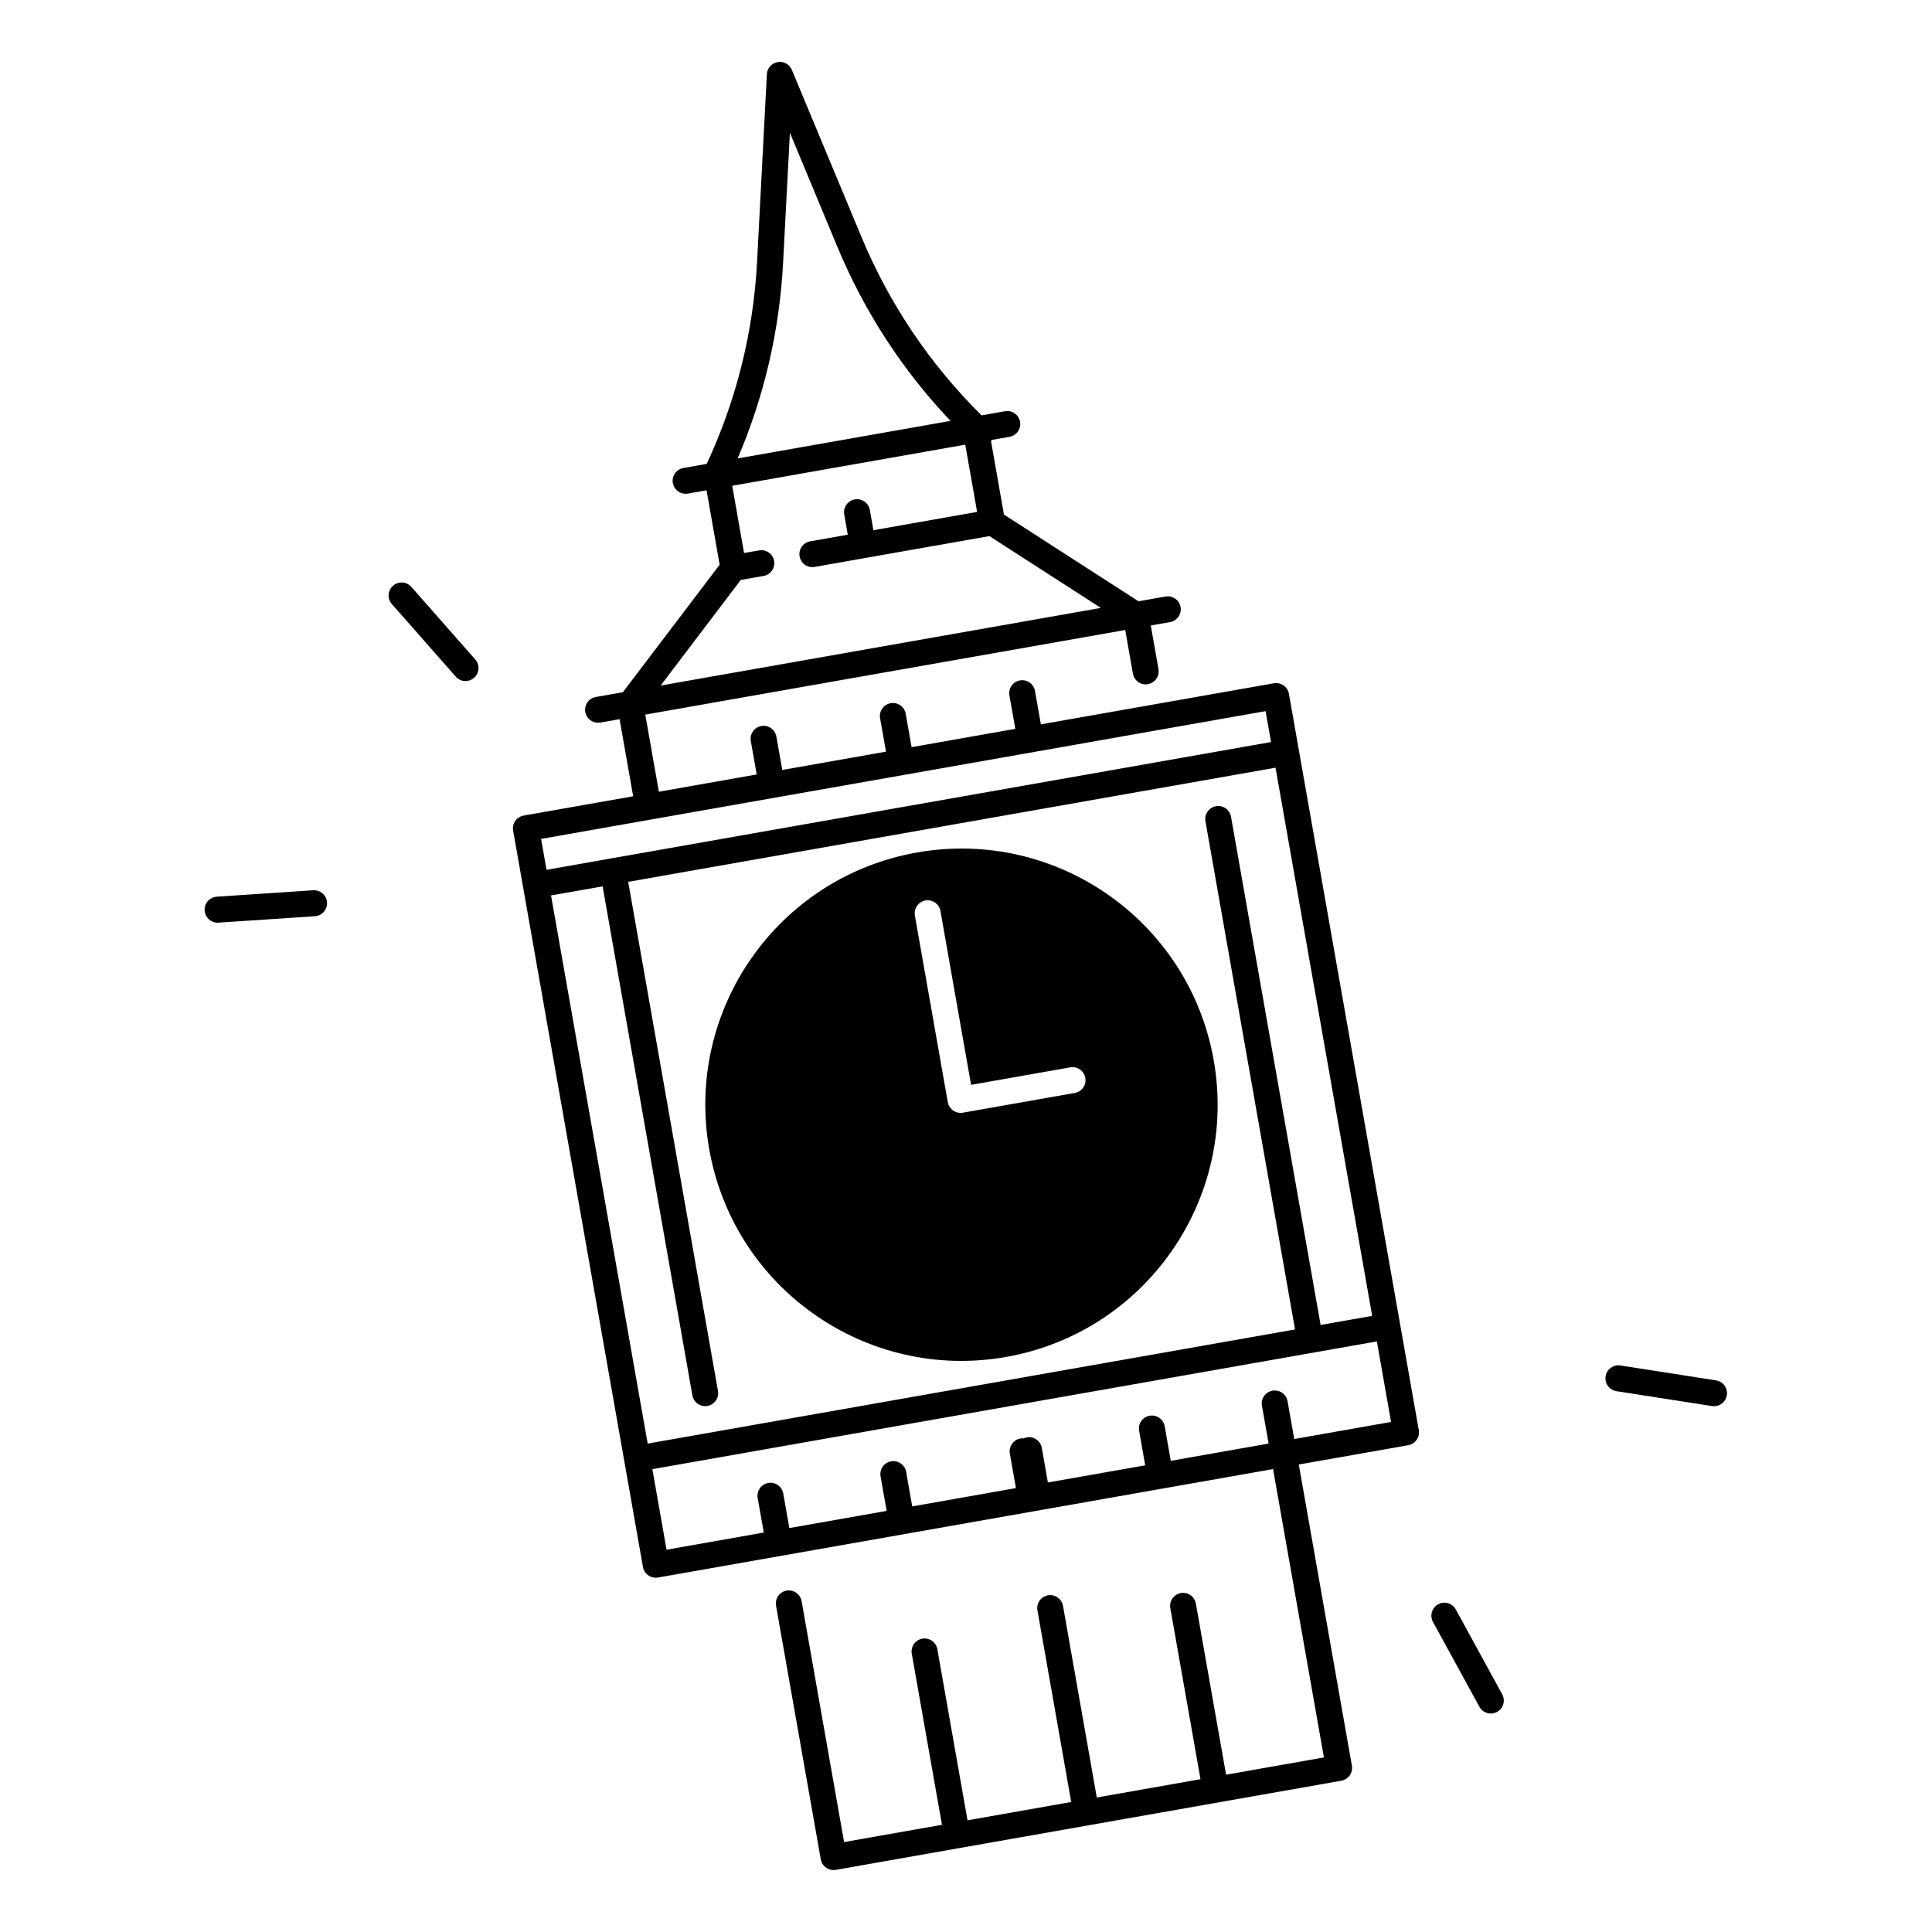
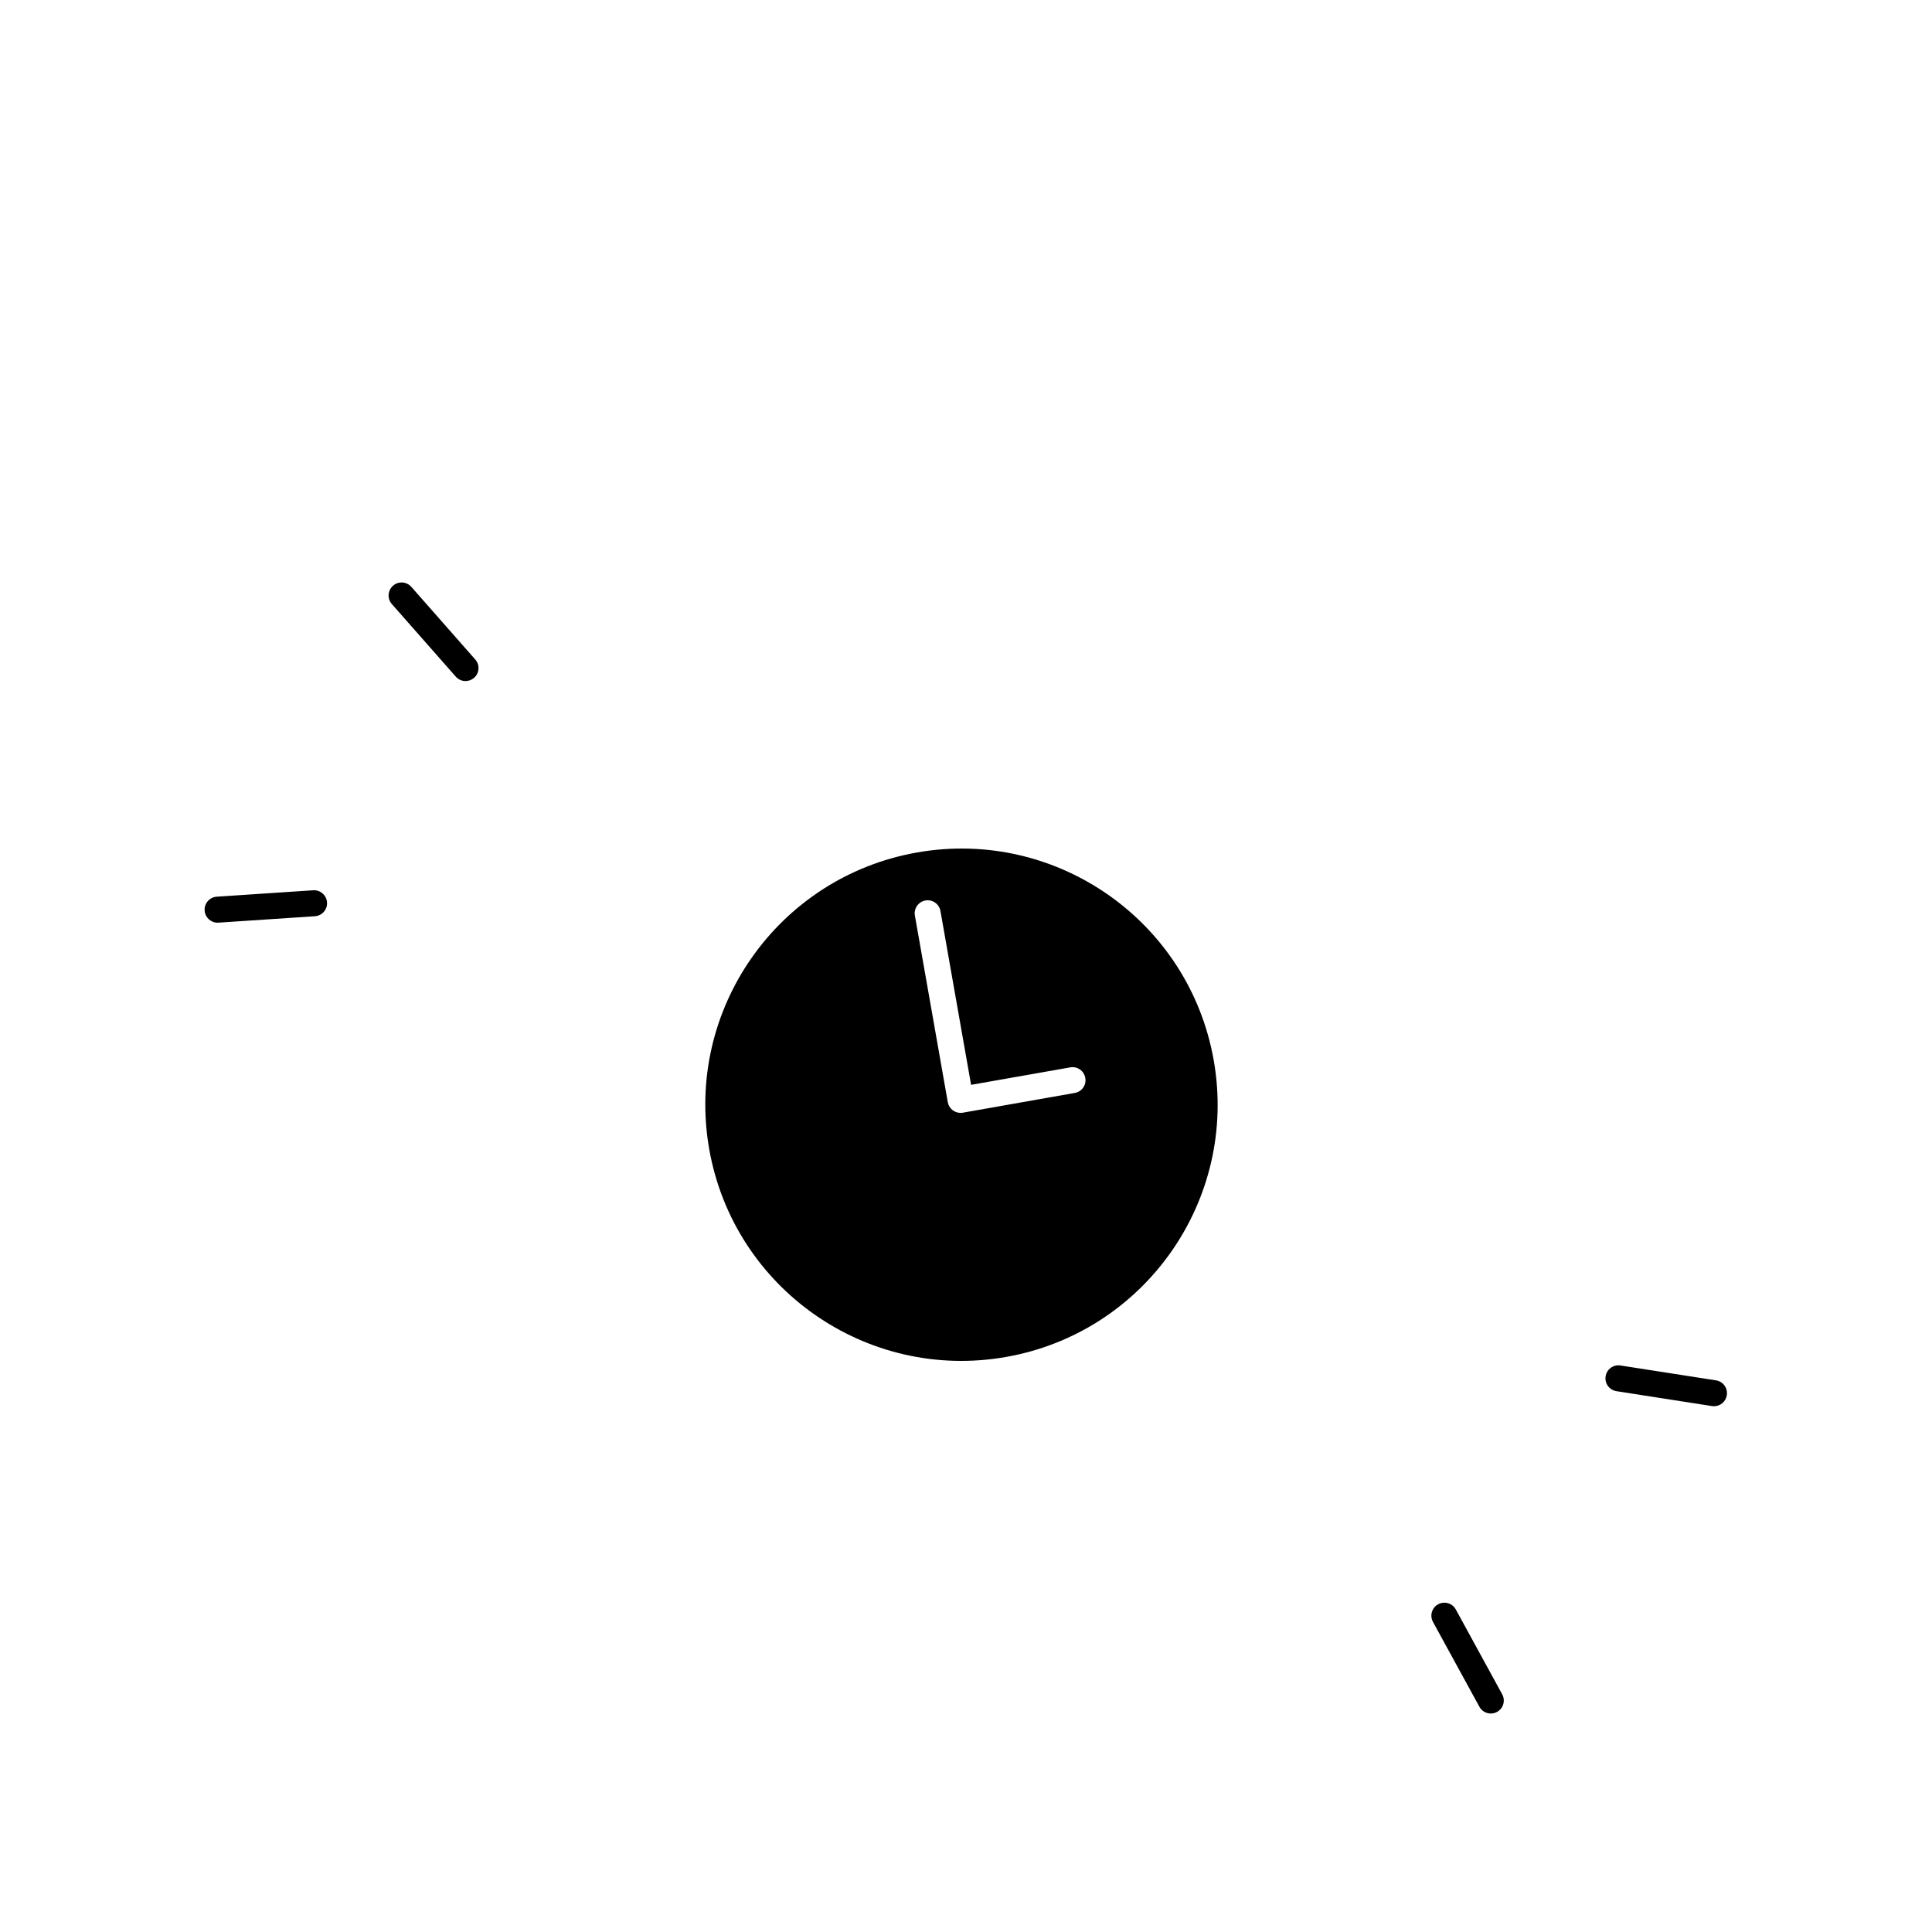
<svg xmlns="http://www.w3.org/2000/svg" fill="#000000" width="800px" height="800px" version="1.1" viewBox="144 144 512 512">
  <g>
    <path d="m465.65 424.98c-6.516-36.918-41.711-61.57-78.633-55.066-36.918 6.516-61.57 41.711-55.066 78.633 6.516 36.918 41.711 61.57 78.633 55.066 36.922-6.504 61.57-41.711 55.066-78.633zm-36.812 8.66-29.676 5.234c-0.207 0.039-0.402 0.051-0.602 0.051-1.645 0-3.09-1.172-3.387-2.844l-8.719-49.457c-0.324-1.871 0.926-3.66 2.793-3.984 1.879-0.336 3.66 0.926 3.984 2.793l8.117 46.062 26.281-4.633c1.871-0.336 3.66 0.926 3.984 2.793 0.352 1.871-0.898 3.652-2.777 3.984z" />
-     <path d="m485.58 327.87c-0.156-0.895-0.668-1.703-1.418-2.223-0.746-0.523-1.672-0.727-2.578-0.57l-61.738 10.883-1.566-8.855c-0.336-1.871-2.117-3.121-3.984-2.793-1.871 0.336-3.121 2.117-2.793 3.984l1.566 8.855-27.484 4.852-1.566-8.855c-0.336-1.871-2.106-3.129-3.996-2.793-1.871 0.336-3.121 2.117-2.793 3.984l1.566 8.855-27.484 4.852-1.566-8.855c-0.336-1.871-2.117-3.129-3.984-2.793-1.871 0.336-3.121 2.117-2.793 3.984l1.566 8.855-25.93 4.574-3.602-20.43 127.19-22.426 2.035 11.562c0.336 1.871 2.117 3.121 3.984 2.793 1.871-0.336 3.121-2.117 2.793-3.984l-2.035-11.57 5.098-0.895c1.871-0.336 3.121-2.117 2.793-3.984-0.336-1.871-2.117-3.121-3.984-2.793l-7.164 1.258-35.66-22.977-3.434-19.484c0.078-0.098 0.156-0.188 0.227-0.297l4.684-0.828c1.871-0.336 3.121-2.117 2.793-3.984-0.336-1.871-2.117-3.121-3.984-2.793l-6.219 1.094c-13.719-13.59-24.434-29.512-31.871-47.379l-18.398-44.176c-0.621-1.484-2.184-2.344-3.769-2.066s-2.766 1.605-2.856 3.219l-2.59 49.594c-0.973 18.688-5.473 36.734-13.352 53.668l-6.188 1.094c-1.871 0.336-3.121 2.117-2.793 3.984 0.297 1.672 1.75 2.844 3.387 2.844 0.195 0 0.402-0.02 0.602-0.051l4.949-0.875 3.473 19.73-25.652 33.789-7.164 1.258c-1.871 0.336-3.121 2.117-2.793 3.984 0.297 1.672 1.75 2.844 3.387 2.844 0.195 0 0.402-0.02 0.602-0.051l5.098-0.895 3.602 20.43-29.02 5.117c-1.871 0.336-3.121 2.117-2.793 3.984l34.41 195.15c0.156 0.895 0.668 1.703 1.418 2.223 0.582 0.402 1.27 0.621 1.977 0.621 0.195 0 0.402-0.02 0.602-0.051l162.99-28.742 13.473 76.418-25.93 4.574-8-45.344c-0.336-1.871-2.117-3.129-3.984-2.793-1.871 0.336-3.121 2.117-2.793 3.984l8 45.344-27.484 4.852-8.953-50.793c-0.336-1.871-2.117-3.121-3.984-2.793-1.871 0.336-3.121 2.117-2.793 3.984l8.953 50.793-27.484 4.852-7.992-45.344c-0.336-1.871-2.117-3.121-3.984-2.793-1.871 0.336-3.121 2.117-2.793 3.984l8 45.344-25.938 4.574-11.258-63.844c-0.336-1.871-2.117-3.121-3.984-2.793-1.871 0.336-3.121 2.117-2.793 3.984l11.855 67.227c0.297 1.672 1.75 2.844 3.387 2.844 0.195 0 0.402-0.02 0.602-0.051l133.97-23.625c1.871-0.336 3.121-2.117 2.793-3.984l-14.07-79.812 29.008-5.117c1.871-0.336 3.121-2.117 2.793-3.984zm-134.05-114.25 1.801-34.449 12.555 30.18c7.164 17.23 17.25 32.738 30.004 46.188l-56.406 9.949c7.047-16.473 11.102-33.887 12.047-51.867zm-11.219 84.074 6.043-1.062c1.871-0.336 3.121-2.117 2.793-3.984-0.336-1.871-2.117-3.121-3.984-2.793l-3.977 0.699-3.141-17.82 61.758-10.895 3.141 17.82-27.484 4.852-0.945-5.371c-0.336-1.871-2.106-3.129-3.996-2.793-1.871 0.336-3.121 2.117-2.793 3.984l0.945 5.371-9.977 1.762c-1.871 0.336-3.121 2.117-2.793 3.984 0.336 1.871 2.117 3.121 3.984 2.793l46.316-8.168 29.539 19.031-116.66 20.574zm-52.918 68.625 192-33.859 1.445 8.188-174.94 30.848-17.062 3.012zm28.25 160.25-25.613-145.27 13.668-2.41 23.793 134.91c0.297 1.672 1.75 2.844 3.387 2.844 0.195 0 0.402-0.02 0.602-0.051 1.871-0.336 3.121-2.117 2.793-3.984l-23.793-134.91 171.55-30.25 25.613 145.27-13.668 2.41-23.742-134.68c-0.336-1.871-2.117-3.129-3.984-2.793-1.871 0.336-3.121 2.117-2.793 3.984l23.742 134.68zm171.34-1.211-1.77-10.027c-0.285-1.645-1.691-2.805-3.297-2.844-0.227-0.012-0.461 0.012-0.699 0.051-0.699 0.129-1.32 0.453-1.789 0.914-0.641 0.609-1.023 1.465-1.055 2.383-0.012 0.227 0.012 0.461 0.051 0.699l0.336 1.898 1.438 8.129-25.93 4.574-1.613-9.16c-0.336-1.871-2.117-3.129-3.984-2.793-1.871 0.336-3.121 2.117-2.793 3.984l1.613 9.16-25.789 4.547-1.613-9.16c-0.336-1.871-2.117-3.121-3.984-2.793-0.297 0.051-0.562 0.148-0.828 0.266-0.285-0.02-0.57-0.02-0.867 0.031-1.871 0.336-3.121 2.117-2.793 3.984l1.613 9.16-27.484 4.852-1.613-9.16c-0.336-1.871-2.117-3.121-3.984-2.793-1.871 0.336-3.121 2.117-2.793 3.984l1.613 9.16-25.789 4.547-1.613-9.16c-0.336-1.871-2.117-3.129-3.984-2.793-1.871 0.336-3.121 2.117-2.793 3.984l1.613 9.16-25.762 4.547-3.758-21.344 192-33.859 3.758 21.344z" />
    <path d="m227 379.93-25.562 1.703c-1.898 0.129-3.336 1.77-3.207 3.672 0.117 1.82 1.633 3.219 3.434 3.219 0.078 0 0.156 0 0.234-0.012l25.562-1.703c1.898-0.129 3.336-1.77 3.207-3.672-0.125-1.898-1.789-3.324-3.668-3.207z" />
    <path d="m253.01 299.53c-1.258-1.426-3.434-1.566-4.859-0.305-1.426 1.258-1.566 3.434-0.305 4.859l16.934 19.227c0.68 0.777 1.633 1.172 2.59 1.172 0.809 0 1.625-0.285 2.273-0.855 1.426-1.258 1.566-3.434 0.305-4.859z" />
    <path d="m598.76 509.81-25.32-3.945c-1.879-0.297-3.641 0.992-3.938 2.875-0.297 1.879 0.992 3.641 2.875 3.938l25.32 3.945c0.176 0.031 0.355 0.039 0.531 0.039 1.672 0 3.129-1.211 3.394-2.914 0.305-1.891-0.984-3.652-2.863-3.938z" />
    <path d="m529.8 570.52c-0.914-1.664-3-2.281-4.676-1.367-1.672 0.914-2.281 3-1.367 4.676l12.301 22.484c0.629 1.141 1.801 1.789 3.019 1.789 0.562 0 1.121-0.137 1.652-0.422 1.672-0.914 2.281-3 1.367-4.676z" />
  </g>
</svg>